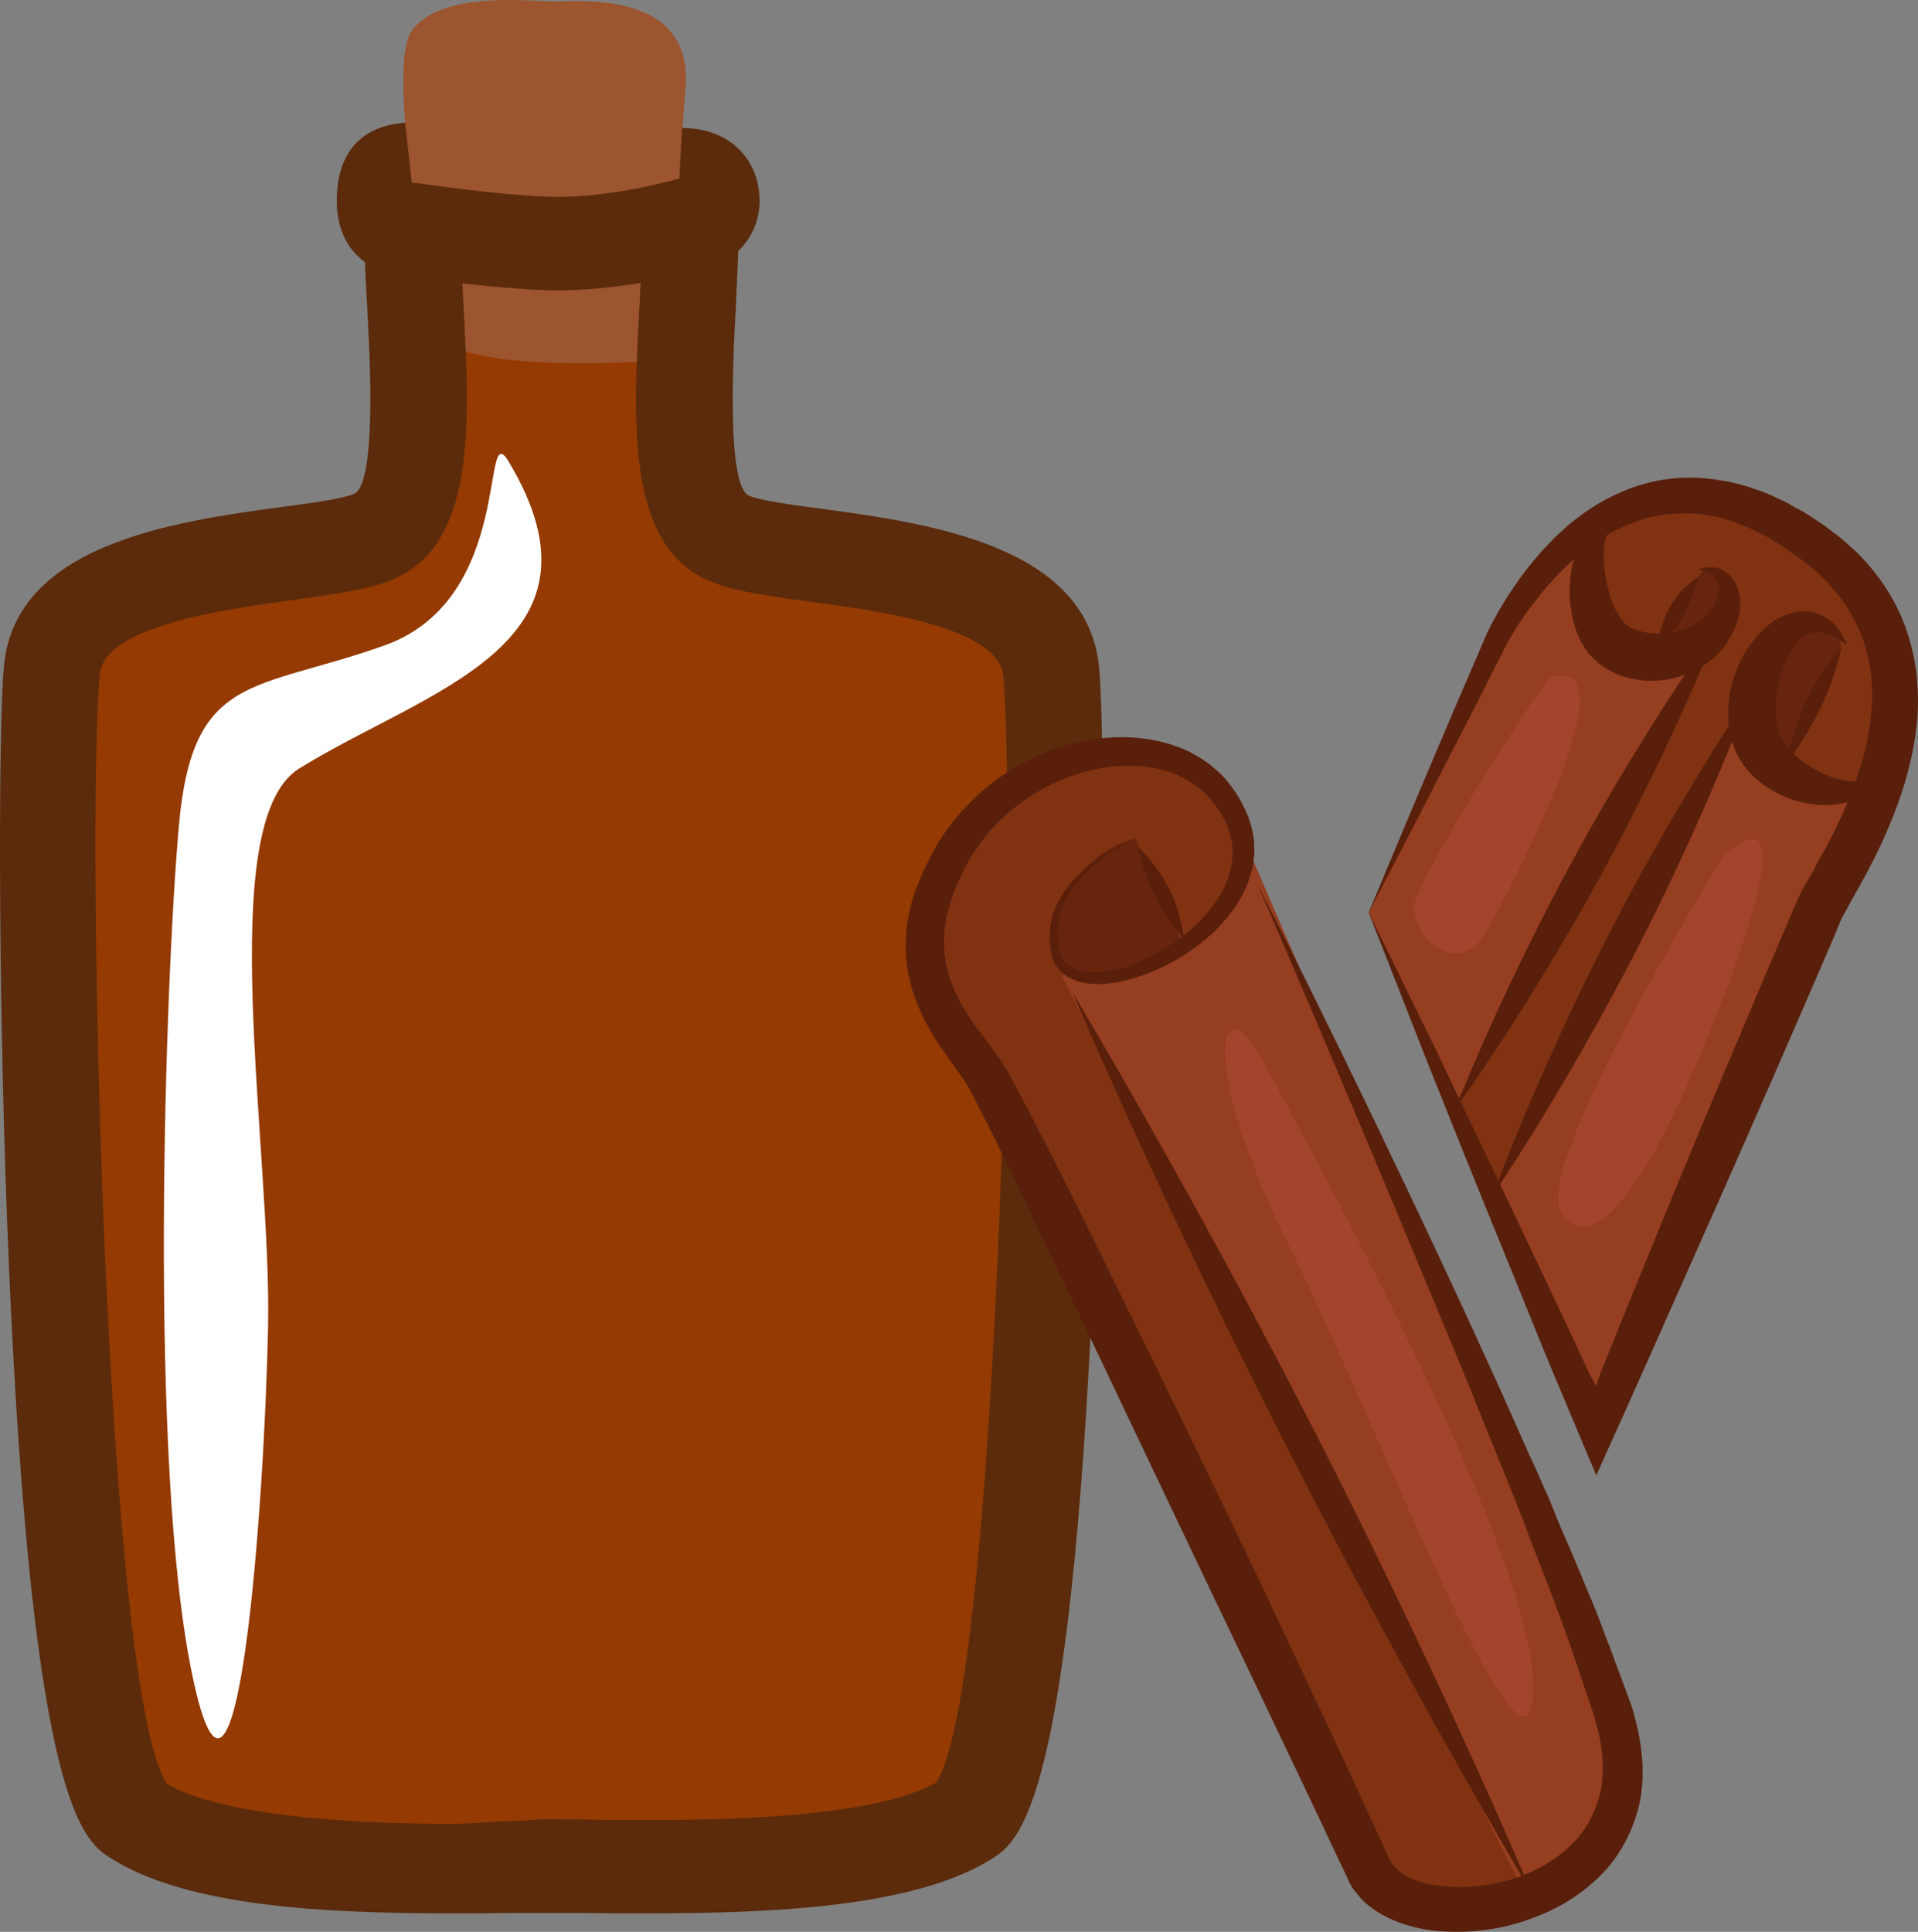
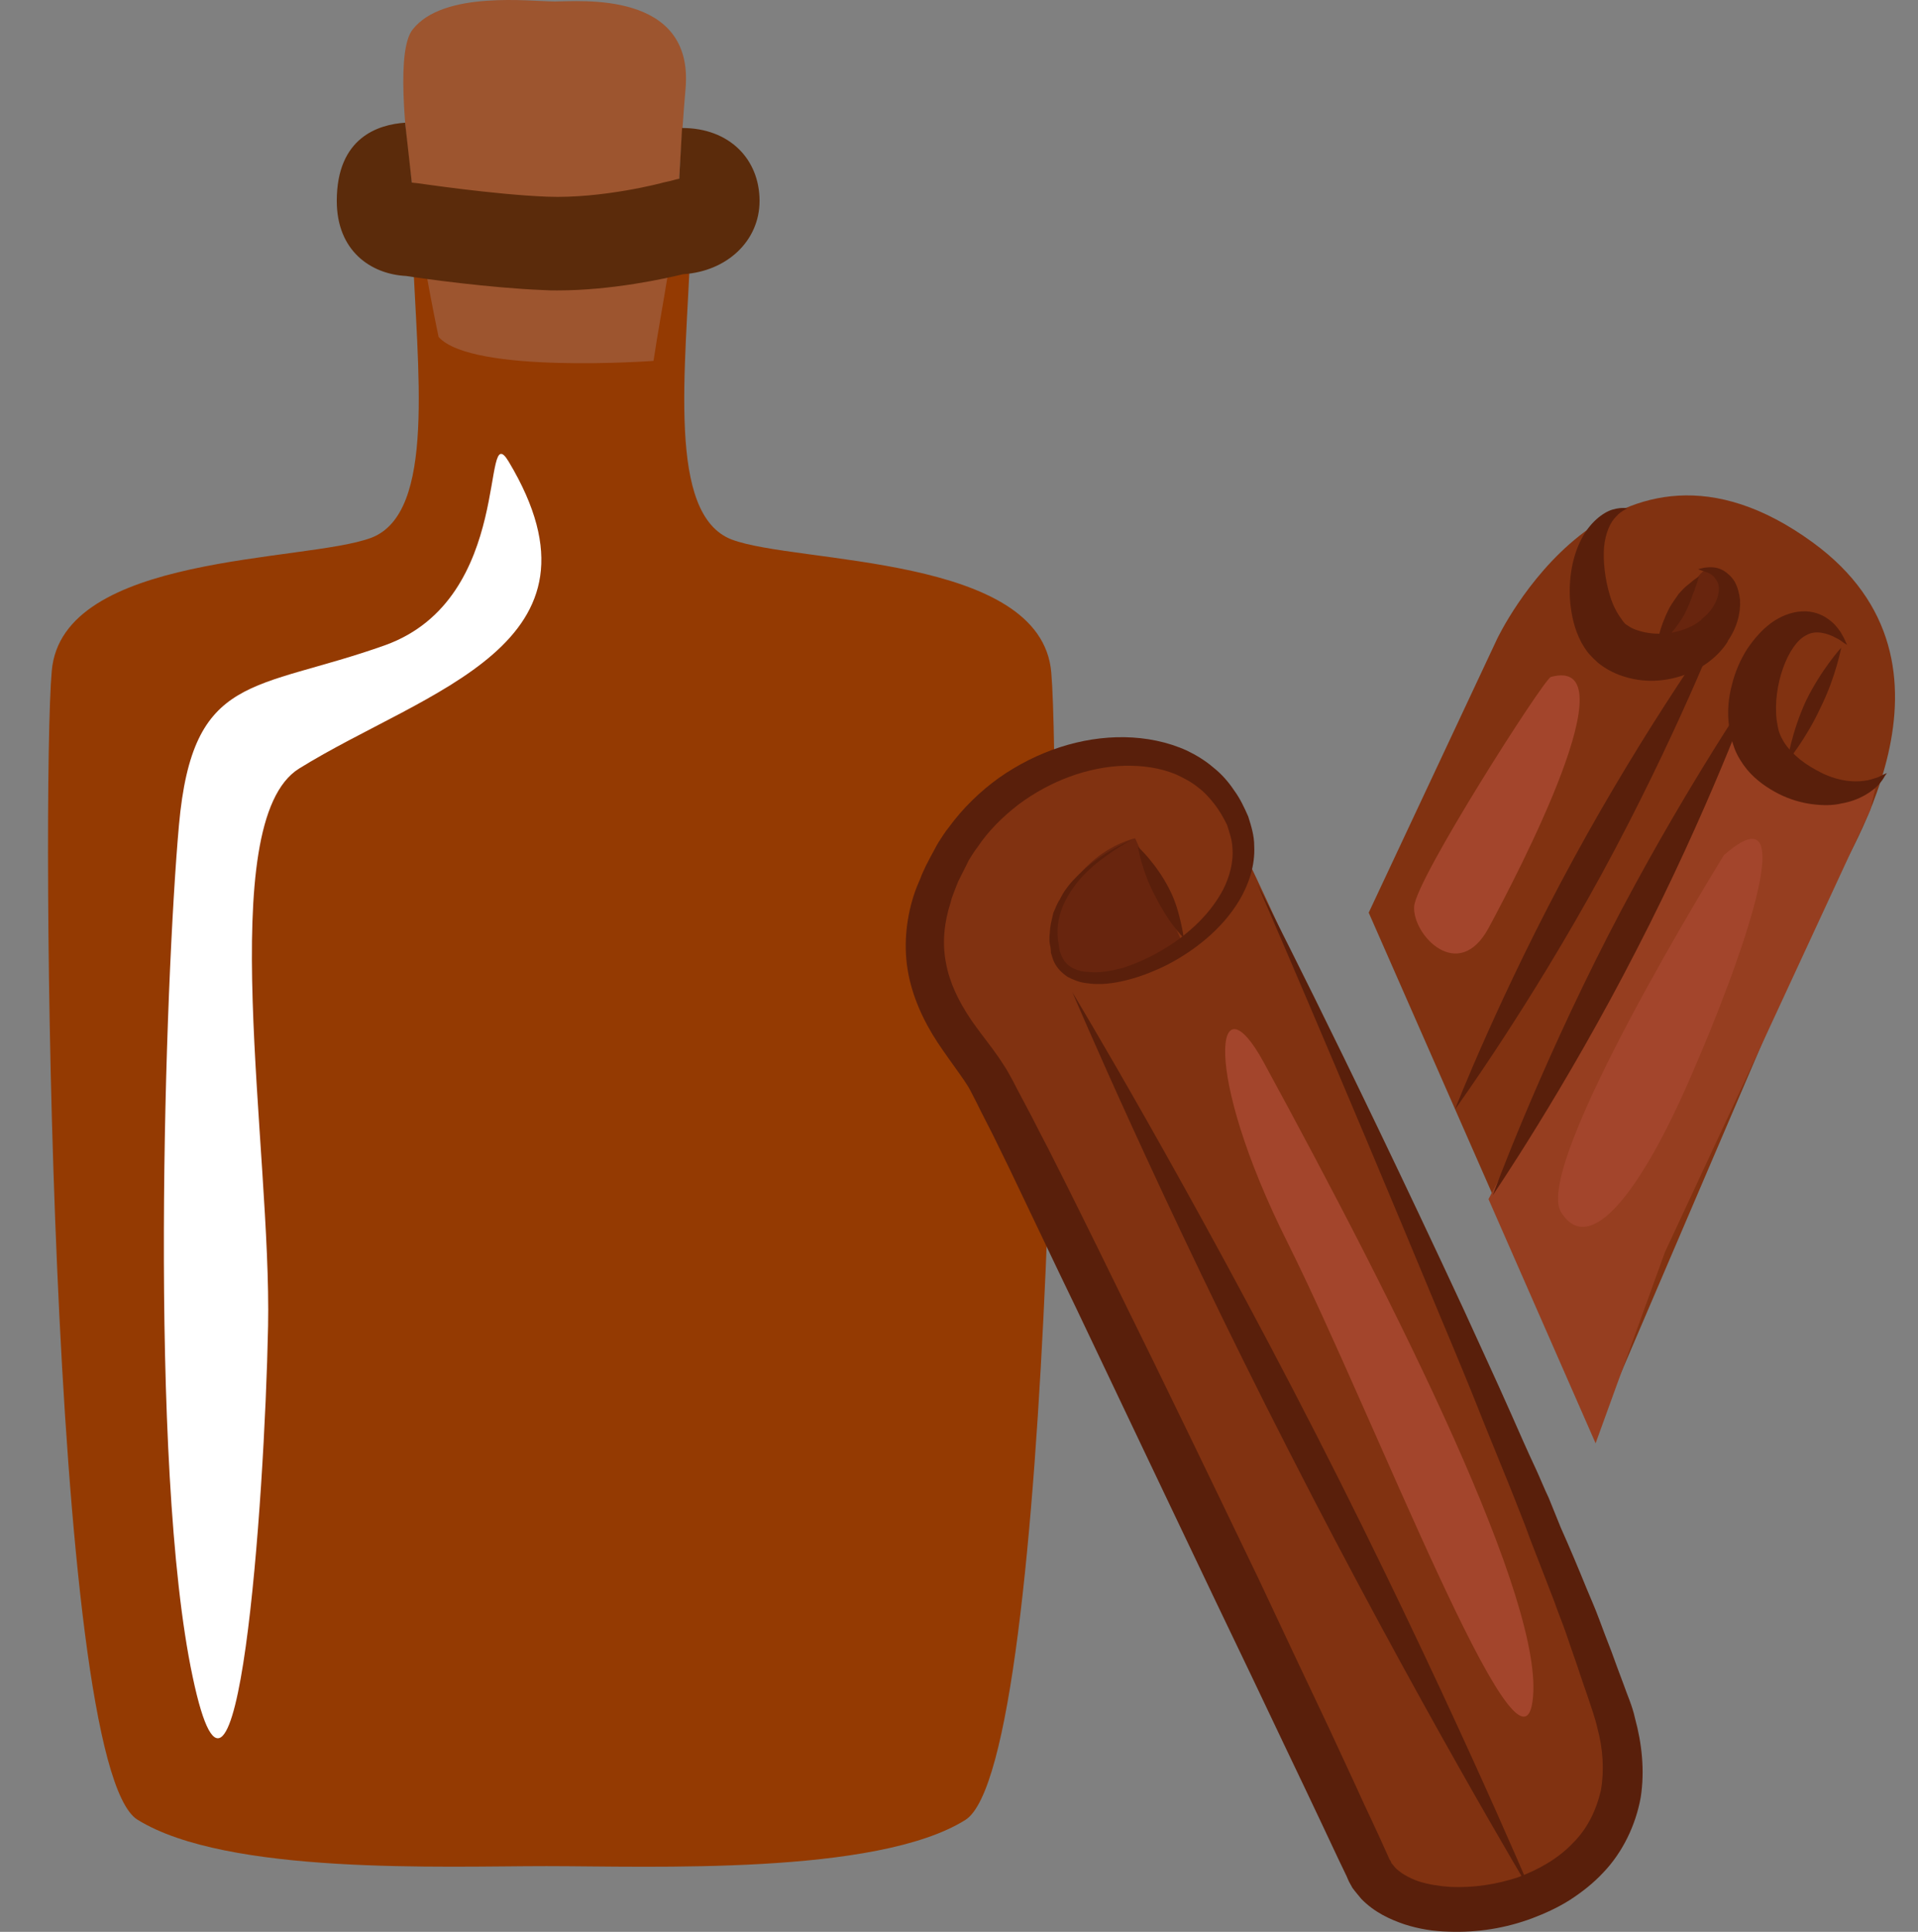
<svg xmlns="http://www.w3.org/2000/svg" xmlns:ns1="http://sodipodi.sourceforge.net/DTD/sodipodi-0.dtd" xmlns:ns2="http://www.inkscape.org/namespaces/inkscape" xml:space="preserve" width="54.44mm" height="54.827mm" version="1.1" style="clip-rule:evenodd;fill-rule:evenodd;image-rendering:optimizeQuality;shape-rendering:geometricPrecision;text-rendering:geometricPrecision" viewBox="0 0 5443.97 5482.654" id="svg60" ns1:docname="3110.svg" ns2:version="0.92.4 (5da689c313, 2019-01-14)">
  <rect x="0" y="0" width="5443.97" height="5482.654" fill="#808080" stroke="none" />
  <ns1:namedview pagecolor="#ffffff" bordercolor="#666666" borderopacity="1" objecttolerance="10" gridtolerance="10" guidetolerance="10" ns2:pageopacity="0" ns2:pageshadow="2" ns2:window-width="640" ns2:window-height="480" id="namedview62" showgrid="false" ns2:zoom="0.2102413" ns2:cx="102.61002" ns2:cy="92.123061" ns2:window-x="0" ns2:window-y="0" ns2:window-maximized="0" ns2:current-layer="svg60" />
  <defs id="defs4">
    <style type="text/css" id="style2">
   
    .fil7 {fill:#591F0B;fill-rule:nonzero}
    .fil2 {fill:#5B2B0B;fill-rule:nonzero}
    .fil6 {fill:#68250E;fill-rule:nonzero}
    .fil4 {fill:#813211;fill-rule:nonzero}
    .fil0 {fill:#943A02;fill-rule:nonzero}
    .fil5 {fill:#963E20;fill-rule:nonzero}
    .fil1 {fill:#9D552F;fill-rule:nonzero}
    .fil8 {fill:#A3452C;fill-rule:nonzero}
    .fil3 {fill:white;fill-rule:nonzero;}
   
  </style>
  </defs>
  <g id="Vrstva_x0020_1" transform="translate(-7785.11,-11804.769)">
    <path class="fil0" d="m 9682,12349 c 37,36 66,82 63,154 -13,352 -68,762 117,833 185,70 878,42 907,377 29,335 10,3098 -244,3257 -253,158 -892,131 -1189,131 -293,0 -907,26 -1161,-132 -253,-159 -273,-2925 -243,-3260 29,-335 721,-308 907,-378 185,-71 130,-476 117,-828 -3,-85 35,-135 84,-171 46,-32 75,-49 308,-49 260,0 291,24 334,66 z" id="path7" ns2:connector-curvature="0" style="fill:#943a02;fill-rule:nonzero" />
    <path class="fil1" d="m 9030,12761 c 0,0 -162,-760 -74,-872 87,-112 336,-80 404,-80 69,0 395,-32 371,247 -6,66 -14,188 -18,256 -15,209 -47,345 -73,517 0,0 -516,38 -610,-68 z" id="path9" ns2:connector-curvature="0" style="fill:#9d552f;fill-rule:nonzero" />
    <path class="fil2" d="m 9721,12168 -8,144 -9,2 -19,5 -18,4 c -2,1 -173,46 -329,40 -152,-6 -364,-38 -366,-38 l -18,-2 -19,-170 c -75,5 -194,41 -194,222 0,142 97,208 197,213 43,7 237,34 389,40 14,1 27,1 40,1 157,0 307,-34 357,-46 125,-8 217,-95 217,-208 0,-118 -85,-207 -220,-207 z" id="path11" ns2:connector-curvature="0" style="fill:#5b2b0b;fill-rule:nonzero" />
-     <path class="fil2" d="m 10905,13702 c -31,-350 -485,-412 -786,-453 -85,-11 -172,-23 -207,-37 -66,-25 -46,-400 -38,-541 2,-55 5,-110 7,-163 1,-30 -1,-59 -8,-87 -66,64 -169,139 -268,156 -2,27 -3,53 -4,80 -20,364 -38,708 211,802 65,25 155,37 269,53 202,27 540,73 552,212 38,439 -16,2883 -191,3140 -186,106 -662,106 -820,106 -60,0 -116,0 -167,-1 -44,0 -84,-1 -120,-1 -34,0 -72,6 -113,6 -48,1 -100,7 -156,7 h -1 c -156,0 -620,-6 -806,-113 -176,-257 -230,-2709 -191,-3148 12,-139 350,-185 552,-213 114,-16 204,-28 268,-53 249,-94 231,-436 212,-797 -3,-47 -5,-93 -7,-140 -11,-6 -22,-13 -33,-20 0,0 0,0 0,-1 -16,-2 -32,-4 -47,-8 -42,-11 -89,-31 -118,-63 -16,-19 -34,-43 -46,-68 -25,53 -31,107 -30,150 2,54 5,109 8,164 8,140 28,511 -38,536 -35,14 -123,26 -207,37 -301,41 -756,104 -786,454 -16,182 -17,982 15,1713 67,1529 212,1620 291,1669 218,137 610,155 964,155 56,0 110,0 158,-1 41,0 78,0 112,0 34,0 73,0 116,0 52,1 109,1 170,1 361,0 760,-18 977,-154 78,-49 224,-140 290,-1668 32,-730 32,-1529 16,-1711 z" id="path13" ns2:connector-curvature="0" style="fill:#5b2b0b;fill-rule:nonzero" />
    <path class="fil3" d="m 9229,13115 c -81,-135 19,388 -351,521 -371,132 -546,76 -585,511 -39,436 -88,1820 39,2417 126,597 204,-493 214,-995 10,-502 -156,-1431 88,-1583 361,-224 907,-350 595,-871 z" id="path15" ns2:connector-curvature="0" style="fill:#ffffff;;fill-rule:nonzero" />
    <path class="fil4" d="m 11670,14395 364,-776 c 0,0 325,-691 896,-275 477,347 87,910 24,1031 l -638,1490 z" id="path17" ns2:connector-curvature="0" style="fill:#813211;fill-rule:nonzero" />
    <path class="fil5" d="m 13094,14103 -307,663 -276,592 -197,543 -304,-693 371,-709 296,-576 107,-197 c 0,0 -38,230 81,289 0,0 184,60 243,27 z" id="path19" ns2:connector-curvature="0" style="fill:#963e20;fill-rule:nonzero" />
-     <path class="fil5" d="m 12216,13370 56,-48 c 0,0 23,93 27,187 0,0 63,247 330,134 l -521,957 -202,353 -236,-558 260,-556 186,-373 z" id="path21" ns2:connector-curvature="0" style="fill:#963e20;fill-rule:nonzero" />
    <path class="fil6" d="m 12510,13670 c 0,0 165,-35 182,-152 0,0 -31,-174 -98,-60 l -108,212 z" id="path23" ns2:connector-curvature="0" style="fill:#68250e;fill-rule:nonzero" />
-     <path class="fil6" d="m 12845,13606 c 0,0 211,-92 156,81 l -163,304 c 0,0 -163,-163 7,-385 z" id="path25" ns2:connector-curvature="0" style="fill:#68250e;fill-rule:nonzero" />
    <path class="fil4" d="m 11007,14184 c 0,0 -275,113 -227,324 49,209 639,-65 518,-372 -121,-307 -614,-243 -808,89 -194,331 16,509 97,638 80,130 978,2012 1083,2246 105,235 873,122 695,-444 -178,-566 -990,-2322 -1030,-2402 z" id="path27" ns2:connector-curvature="0" style="fill:#813211;fill-rule:nonzero" />
-     <path class="fil5" d="m 11315,14184 c 0,0 1076,2485 1076,2562 0,77 51,327 -216,436 l -39,43 -1339,-2655 c 0,0 500,91 518,-386 z" id="path29" ns2:connector-curvature="0" style="fill:#963e20;fill-rule:nonzero" />
    <path class="fil6" d="m 11007,14184 c 0,0 -172,34 -230,244 -57,209 269,151 368,61 z" id="path31" ns2:connector-curvature="0" style="fill:#68250e;fill-rule:nonzero" />
    <path class="fil7" d="m 11354,14314 c 0,0 236,455 585,1206 43,95 89,193 135,297 23,52 46,105 71,158 12,26 23,54 36,81 11,28 23,56 34,84 25,56 49,113 73,172 12,29 25,58 36,88 11,30 23,61 35,92 11,30 22,61 34,92 11,32 25,61 33,98 19,70 28,147 16,224 -14,78 -51,156 -107,214 -28,30 -60,55 -94,77 -33,21 -70,38 -107,52 -75,28 -155,41 -237,38 -41,-1 -83,-7 -126,-21 -41,-14 -85,-34 -122,-72 -8,-10 -17,-20 -25,-31 l -10,-18 -4,-9 -3,-7 -24,-50 c -16,-34 -32,-68 -48,-102 -32,-68 -65,-137 -98,-206 -66,-139 -133,-280 -202,-423 -136,-285 -268,-563 -396,-832 -65,-134 -127,-266 -189,-395 -16,-32 -31,-64 -47,-96 -15,-30 -31,-60 -46,-91 -8,-15 -15,-30 -23,-44 -8,-13 -17,-26 -27,-40 -20,-28 -41,-57 -61,-87 -40,-61 -73,-132 -85,-208 -12,-75 -2,-153 21,-219 6,-18 14,-33 20,-50 l 11,-24 12,-23 c 8,-14 15,-29 24,-44 10,-15 19,-30 29,-42 41,-56 90,-103 143,-141 107,-75 233,-117 356,-115 61,1 122,13 177,38 27,13 53,29 75,48 24,19 43,41 59,65 17,23 29,49 40,74 9,28 17,55 17,83 3,57 -16,110 -41,153 -26,44 -59,80 -94,110 -35,30 -72,54 -110,74 -38,19 -76,34 -115,44 -39,10 -78,15 -116,9 -19,-2 -37,-9 -54,-18 -16,-11 -30,-25 -38,-42 -4,-8 -6,-18 -9,-26 0,-8 -1,-16 -3,-24 -3,-16 0,-32 1,-47 2,-15 6,-29 9,-43 6,-12 10,-26 18,-37 6,-12 12,-23 20,-33 7,-10 15,-19 23,-27 31,-33 62,-55 89,-72 25,-15 46,-26 61,-32 14,-7 21,-10 21,-10 0,0 -7,3 -21,11 -13,7 -34,19 -58,37 -25,17 -55,41 -83,74 -27,34 -55,79 -58,135 0,13 -1,27 3,41 0,8 2,14 3,22 3,6 4,13 8,19 6,13 16,22 28,29 13,6 28,11 44,11 32,4 67,-3 102,-12 35,-12 70,-27 104,-47 35,-20 68,-44 98,-72 31,-29 58,-62 79,-101 19,-37 31,-80 27,-122 -1,-21 -8,-41 -15,-63 -10,-20 -21,-40 -35,-58 -14,-18 -29,-35 -48,-49 -18,-15 -40,-26 -61,-36 -45,-19 -95,-26 -147,-25 -104,3 -211,43 -301,110 -44,34 -85,74 -117,122 -9,11 -16,24 -24,36 -6,13 -13,26 -20,40 l -10,20 -8,20 c -5,14 -11,27 -14,41 -18,56 -24,114 -13,170 10,56 36,110 72,163 18,26 39,53 60,81 10,14 21,29 31,45 11,16 19,32 28,48 16,32 34,64 51,97 16,31 32,63 49,95 65,128 130,260 195,393 132,267 266,545 403,830 67,143 134,285 200,424 32,70 65,139 96,208 16,34 32,68 48,103 l 23,51 3,7 c 1,2 2,2 2,3 2,2 3,5 3,7 3,4 7,7 10,12 15,16 39,30 67,40 28,9 60,14 91,16 65,3 130,-7 191,-27 59,-22 114,-53 155,-96 43,-42 68,-95 81,-151 10,-57 6,-118 -10,-177 -6,-28 -18,-60 -28,-91 -11,-31 -21,-61 -31,-91 -11,-31 -21,-61 -31,-90 -11,-31 -23,-60 -33,-89 -23,-59 -45,-117 -67,-173 -10,-28 -21,-57 -32,-84 -11,-28 -22,-56 -33,-83 -22,-54 -44,-108 -65,-160 -41,-104 -83,-205 -123,-300 -317,-764 -522,-1234 -522,-1234 z" id="path33" ns2:connector-curvature="0" style="fill:#591f0b;fill-rule:nonzero" />
    <path class="fil7" d="m 10829,14621 c 0,0 333,553 694,1259 361,707 612,1302 612,1302 0,0 -331,-552 -692,-1260 -362,-707 -614,-1301 -614,-1301 z" id="path35" ns2:connector-curvature="0" style="fill:#591f0b;fill-rule:nonzero" />
-     <path class="fil7" d="m 11670,14395 c 0,0 70,142 193,394 60,126 134,280 218,457 42,89 87,183 134,283 24,50 47,101 72,154 l 9,19 3,6 6,11 c 4,6 7,13 11,19 2,-7 4,-15 7,-22 l 3,-10 2,-5 c 0,0 0,0 1,-3 l 4,-9 c 22,-54 44,-109 67,-166 46,-112 94,-230 144,-352 101,-243 210,-502 324,-768 l 16,-38 4,-10 2,-4 c 1,-2 3,-6 4,-8 l 11,-21 c 14,-23 28,-47 40,-71 26,-45 50,-91 70,-137 42,-93 72,-187 81,-280 10,-93 -4,-184 -43,-261 -19,-39 -44,-75 -74,-107 -13,-16 -31,-31 -46,-46 -18,-13 -34,-28 -53,-40 -18,-13 -35,-26 -55,-37 -9,-6 -18,-12 -27,-16 l -28,-14 c -19,-11 -40,-17 -58,-25 -20,-6 -39,-14 -59,-17 -39,-9 -79,-11 -117,-8 -39,2 -76,10 -112,24 -72,26 -135,71 -189,121 -54,51 -100,109 -138,166 -9,15 -19,29 -27,44 -8,13 -15,29 -23,44 -16,31 -31,60 -45,89 -29,58 -57,112 -83,162 -53,102 -97,189 -134,261 -74,141 -115,221 -115,221 0,0 34,-83 96,-230 31,-74 69,-165 114,-270 22,-52 46,-108 72,-168 12,-29 26,-59 39,-91 7,-15 13,-32 22,-49 8,-16 17,-32 26,-48 37,-64 82,-128 139,-188 56,-59 126,-115 212,-151 84,-37 185,-50 283,-31 25,3 48,10 73,17 23,8 47,15 70,26 l 34,16 c 11,5 21,12 32,18 23,11 44,25 64,39 22,13 42,31 63,46 19,17 40,34 58,53 37,39 70,83 96,132 53,99 73,217 64,329 -10,113 -43,221 -88,323 -22,52 -48,101 -75,150 -13,23 -27,47 -39,71 l -9,15 -7,15 -15,37 c -115,267 -227,524 -334,765 -124,279 -239,539 -344,771 -39,-92 -77,-183 -114,-271 -23,-54 -44,-106 -65,-158 -41,-102 -81,-199 -118,-290 -74,-182 -137,-340 -189,-470 -102,-261 -160,-408 -160,-408 z" id="path37" ns2:connector-curvature="0" style="fill:#591f0b;fill-rule:nonzero" />
    <path class="fil7" d="m 12605,13420 c 0,0 6,-1 17,-4 11,-1 32,-5 55,8 11,7 23,17 32,32 8,15 13,33 15,52 2,37 -9,80 -37,119 0,-1 2,-2 3,-3 -25,41 -70,77 -123,96 -54,19 -116,25 -181,2 -23,-8 -45,-20 -65,-36 -10,-9 -19,-18 -27,-27 -8,-10 -14,-20 -20,-30 -21,-40 -28,-77 -32,-113 -6,-70 7,-133 31,-180 24,-48 62,-77 89,-85 28,-8 43,-3 43,-4 0,0 -3,1 -9,5 -6,3 -15,9 -23,18 -17,16 -31,47 -35,87 -3,40 2,90 17,139 7,24 19,48 32,65 3,5 6,9 9,12 2,3 6,5 9,7 7,5 16,10 26,13 30,11 69,13 101,7 33,-6 61,-19 81,-35 l 3,-4 c 20,-15 36,-37 43,-58 7,-22 7,-39 -3,-53 -9,-15 -24,-21 -35,-24 -10,-3 -16,-6 -16,-6 z" id="path39" ns2:connector-curvature="0" style="fill:#591f0b;fill-rule:nonzero" />
    <path class="fil7" d="m 13028,13635 c 0,0 -3,-2 -10,-6 -5,-4 -13,-10 -24,-15 -20,-11 -55,-22 -81,-7 -53,25 -97,144 -85,242 2,12 4,24 7,34 4,11 8,18 13,27 11,18 28,35 46,50 19,15 39,27 59,37 19,10 40,17 59,21 37,8 71,4 93,-4 12,-3 20,-8 26,-11 6,-3 10,-4 10,-4 0,0 -3,3 -6,8 -3,6 -9,15 -18,25 -18,19 -53,44 -105,53 -25,6 -54,6 -84,2 -30,-4 -62,-13 -94,-29 -31,-16 -63,-37 -90,-69 -14,-17 -27,-38 -35,-58 -8,-21 -13,-42 -16,-63 -6,-43 -2,-83 8,-120 9,-37 24,-71 43,-101 19,-28 41,-54 68,-74 26,-19 58,-32 88,-33 30,-2 57,9 73,21 18,12 28,26 36,37 7,12 12,21 14,27 3,6 5,10 5,10 z" id="path41" ns2:connector-curvature="0" style="fill:#591f0b;fill-rule:nonzero" />
    <path class="fil7" d="m 12669,13571 c 0,0 -129,331 -337,713 -208,381 -417,669 -417,669 0,0 129,-331 337,-712 208,-382 417,-670 417,-670 z" id="path43" ns2:connector-curvature="0" style="fill:#591f0b;fill-rule:nonzero" />
    <path class="fil7" d="m 12022,15197 c 0,0 125,-342 328,-738 203,-395 408,-695 408,-695 0,0 -124,342 -328,737 -203,396 -408,696 -408,696 z" id="path45" ns2:connector-curvature="0" style="fill:#591f0b;fill-rule:nonzero" />
    <path class="fil7" d="m 12486,13643 c 0,0 2,-15 8,-36 5,-21 15,-49 30,-78 8,-14 18,-27 26,-39 5,-5 9,-10 14,-15 5,-5 10,-9 14,-12 17,-15 29,-22 29,-22 0,0 -3,14 -11,34 -1,6 -4,11 -6,16 -2,6 -4,13 -7,20 -5,13 -11,26 -19,41 -16,27 -35,51 -51,67 -16,16 -27,24 -27,24 z" id="path47" ns2:connector-curvature="0" style="fill:#591f0b;fill-rule:nonzero" />
    <path class="fil7" d="m 12858,13966 c 0,0 12,-83 53,-172 44,-90 100,-151 100,-151 0,0 -15,82 -58,169 -42,91 -95,154 -95,154 z" id="path49" ns2:connector-curvature="0" style="fill:#591f0b;fill-rule:nonzero" />
    <path class="fil7" d="m 11145,14467 c 0,0 -12,-12 -29,-34 -16,-21 -35,-51 -53,-87 -37,-69 -48,-138 -48,-138 0,0 51,46 88,118 19,36 28,72 34,98 6,26 8,43 8,43 z" id="path51" ns2:connector-curvature="0" style="fill:#591f0b;fill-rule:nonzero" />
    <path class="fil8" d="m 11371,14818 c 384,705 803,1540 764,1815 -37,274 -449,-808 -695,-1301 -247,-493 -203,-759 -69,-514 z" id="path53" ns2:connector-curvature="0" style="fill:#a3452c;fill-rule:nonzero" />
    <path class="fil8" d="m 12678,14232 c 0,0 -545,880 -462,1013 83,133 231,-68 367,-382 138,-315 328,-836 95,-631 z" id="path55" ns2:connector-curvature="0" style="fill:#a3452c;fill-rule:nonzero" />
    <path class="fil8" d="m 12187,13726 c -20,6 -382,572 -388,651 -6,80 125,220 211,62 85,-158 408,-776 177,-713 z" id="path57" ns2:connector-curvature="0" style="fill:#a3452c;fill-rule:nonzero" />
  </g>
</svg>